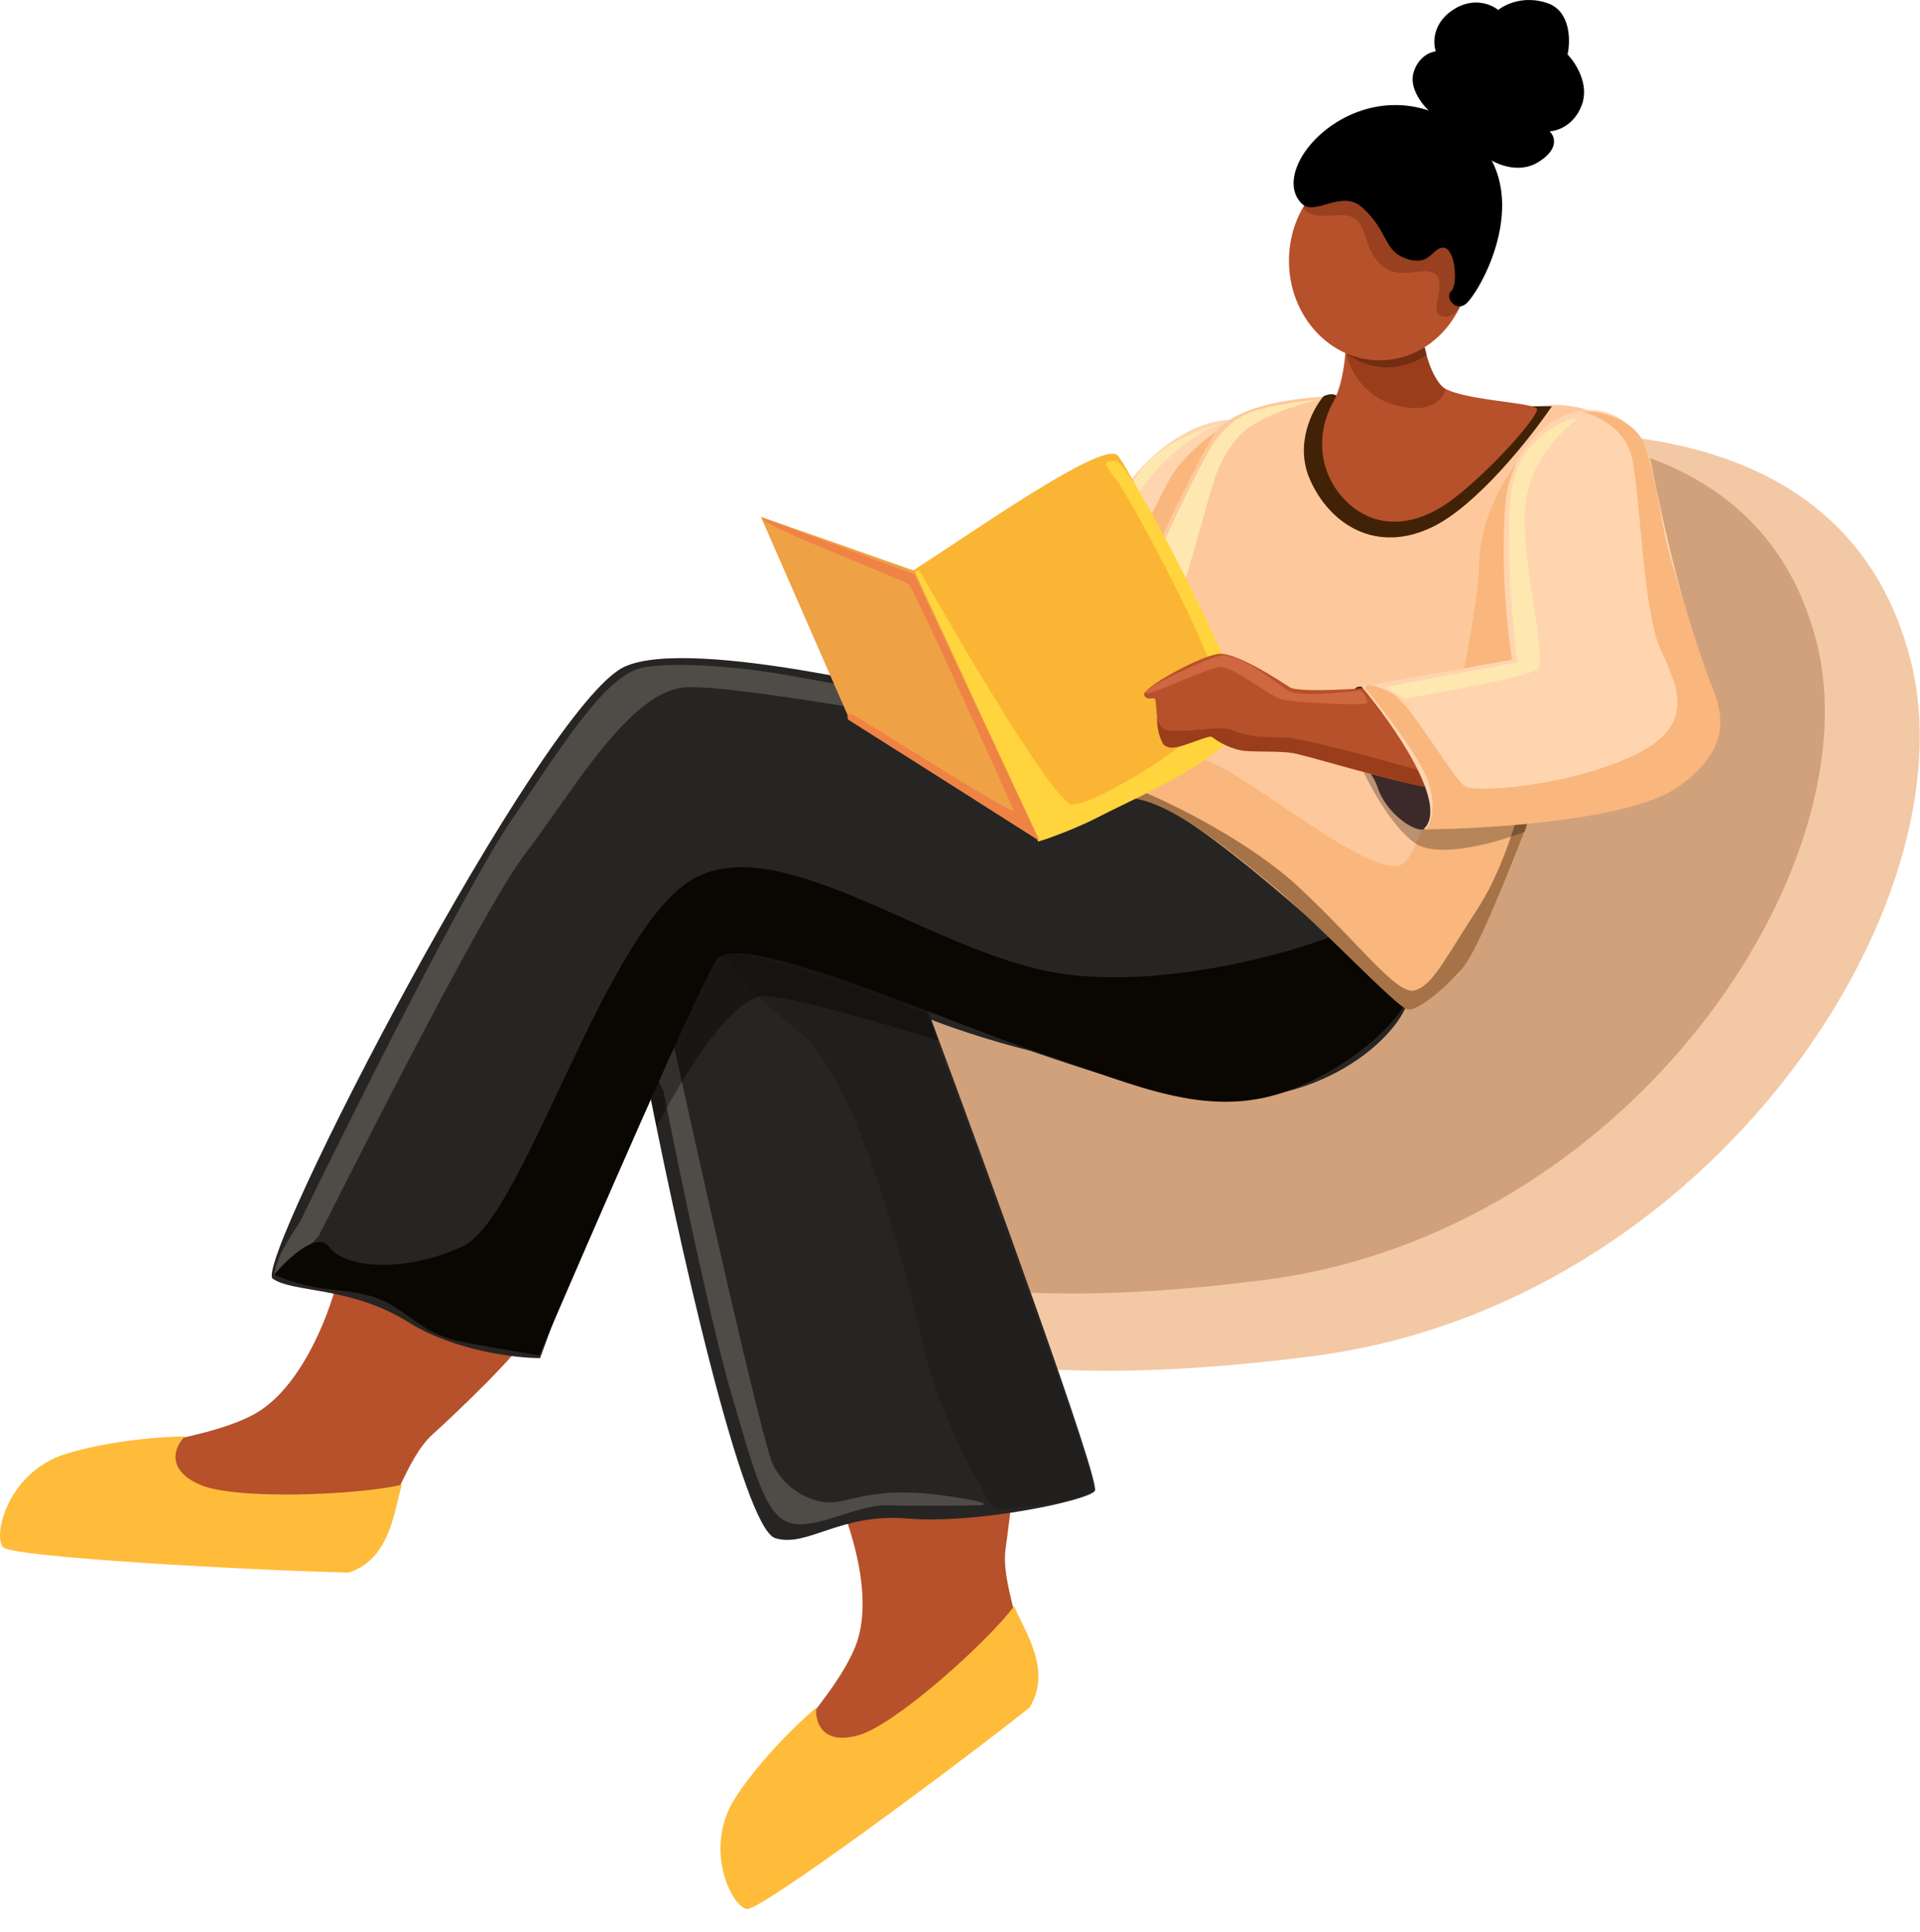
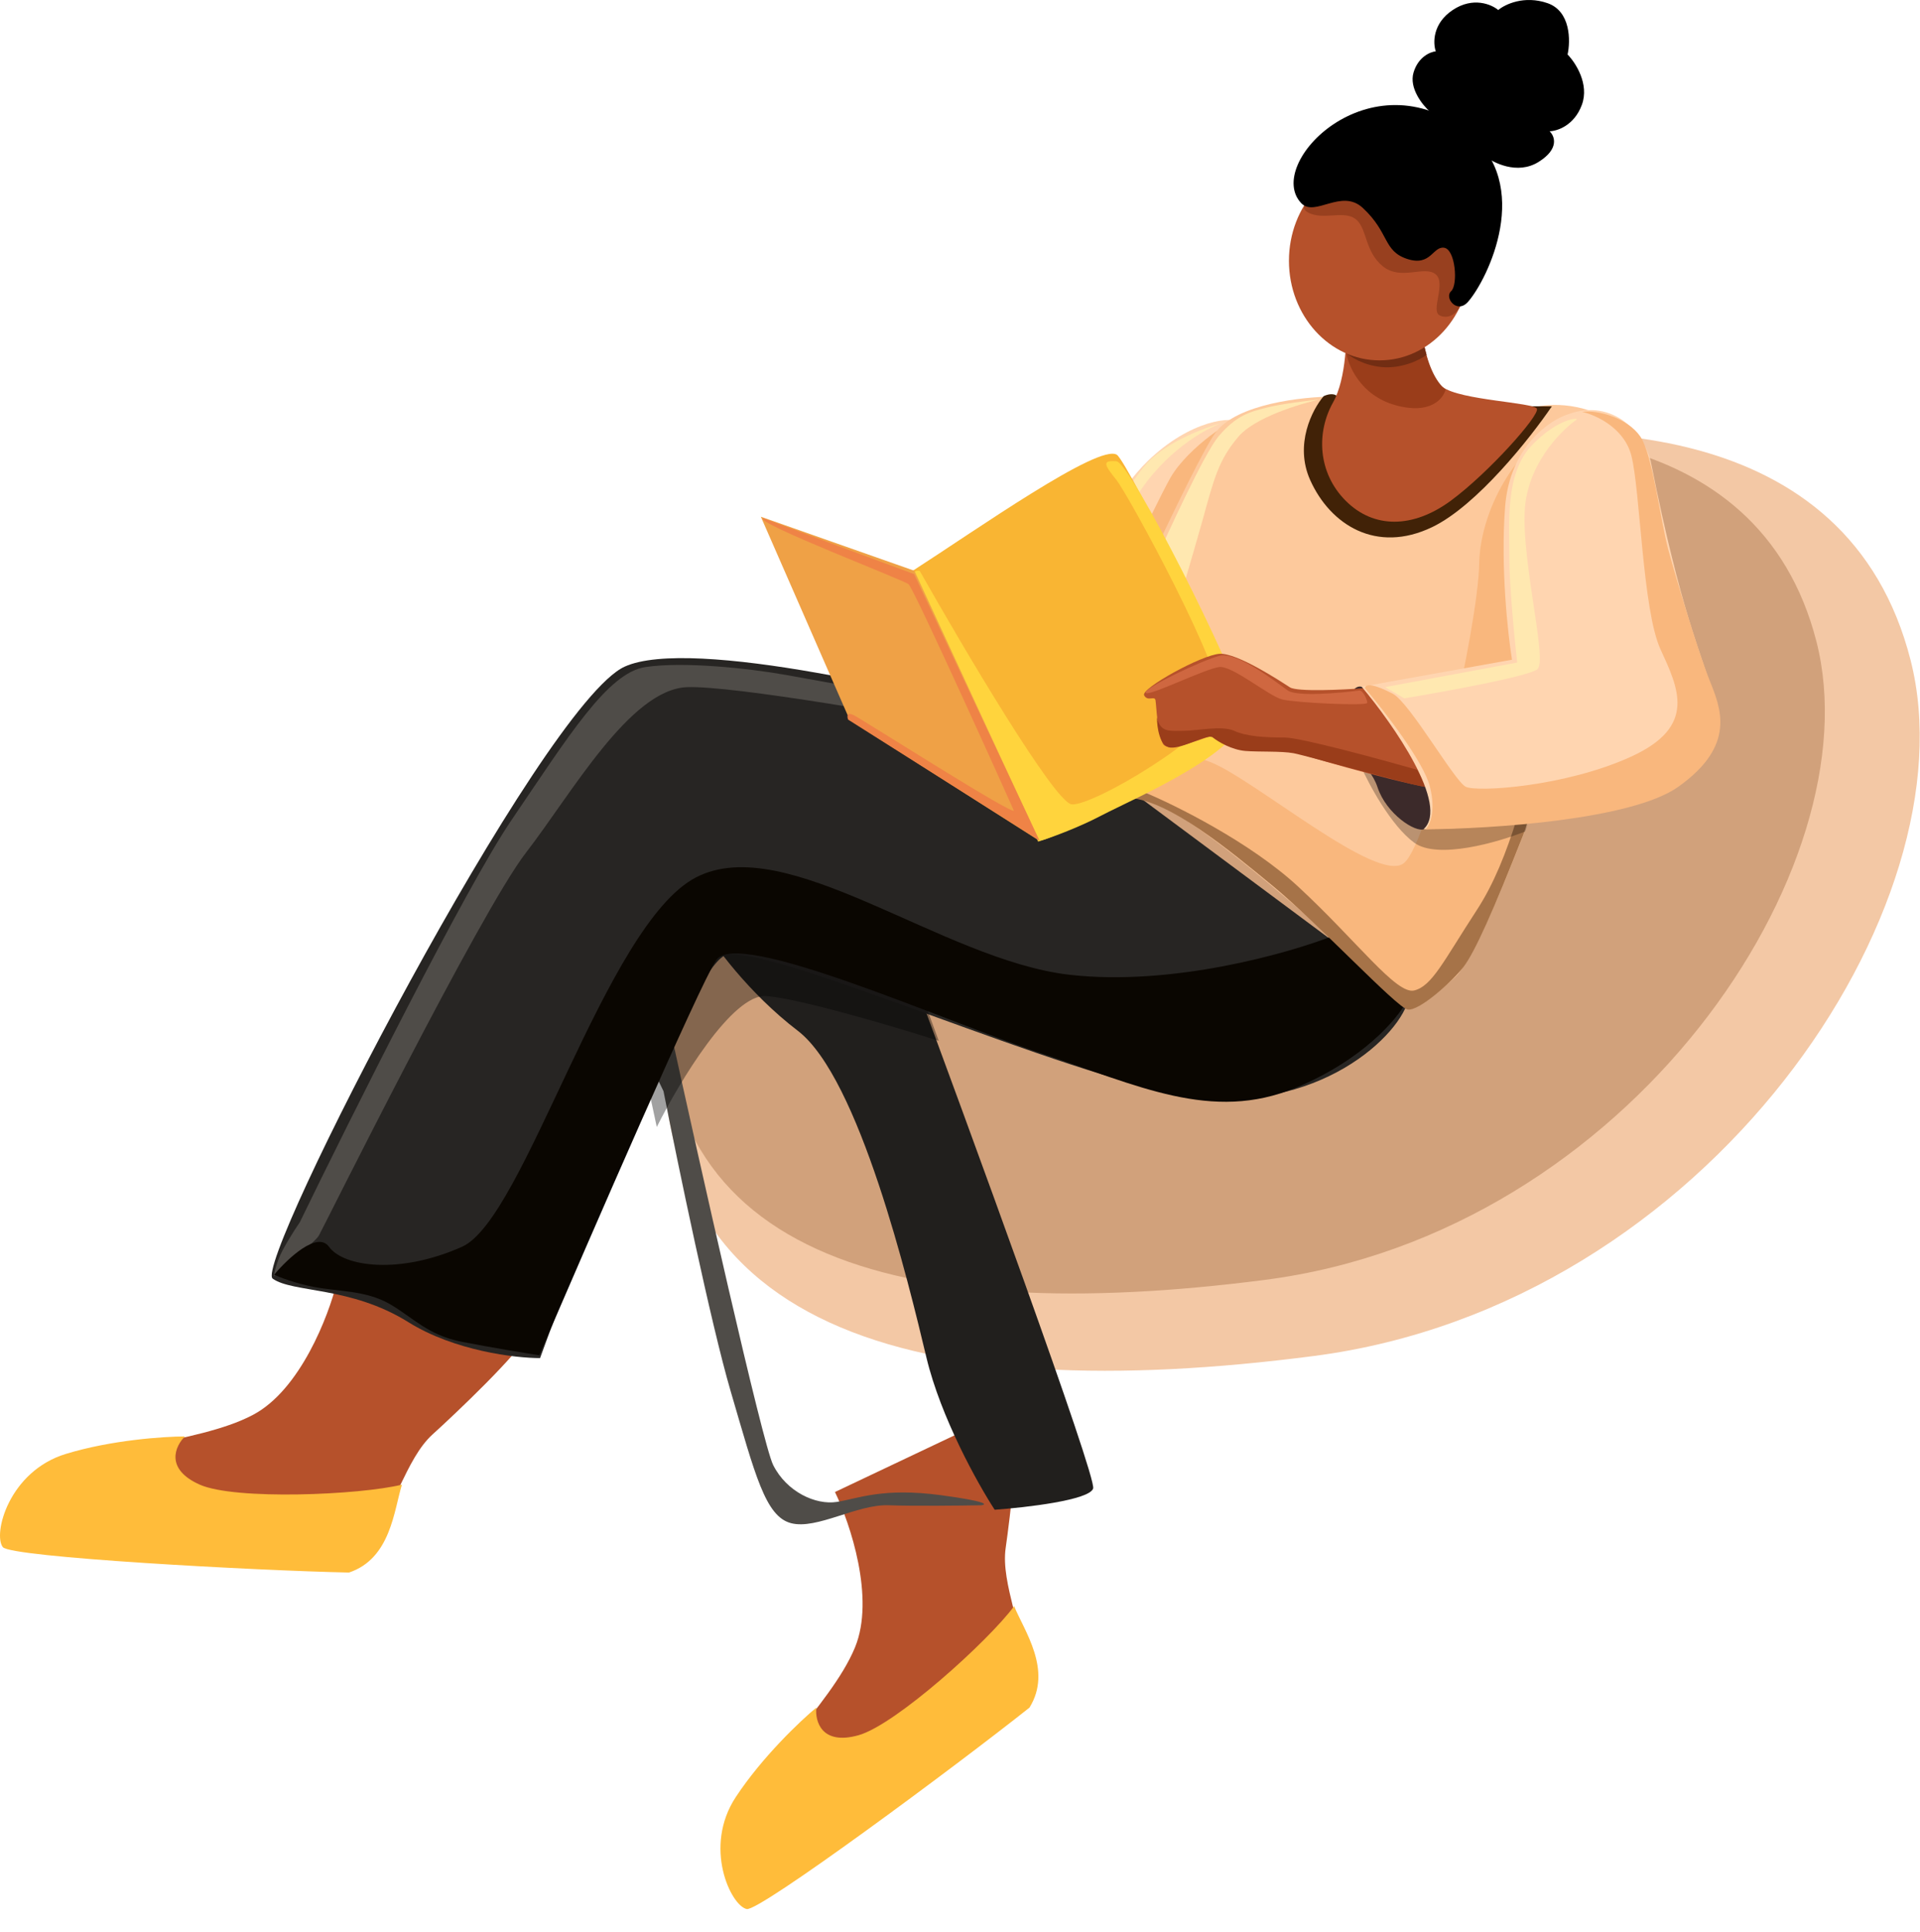
<svg xmlns="http://www.w3.org/2000/svg" width="858" height="863" viewBox="0 0 858 863" fill="none">
  <path d="M297.663 447.072C309.585 328.038 519.787 232.833 623.398 200.11C703.826 185.444 825.888 185.444 853.801 294.968C881.714 404.492 763.674 582.854 587.205 605.8C410.736 628.745 282.76 595.864 297.663 447.072Z" fill="#F3C8A5" />
  <path d="M297.571 426.14C308.593 316.899 502.918 229.527 598.703 199.496C673.057 186.036 785.899 186.036 811.704 286.55C837.509 387.063 728.384 550.75 565.244 571.808C402.103 592.866 283.794 562.69 297.571 426.14Z" fill="#D1A17B" />
  <path d="M113.15 632.057C134.156 620.892 146.82 587.979 150.526 572.919L236.868 594.918C232.374 604.302 203.183 631.915 193.342 640.81C181.042 651.928 176.547 675.346 163.537 688.12C150.526 700.894 111.021 688.83 82.635 686.228C54.248 683.626 22.314 683.153 31.776 663.755C41.238 644.358 86.893 646.014 113.15 632.057Z" fill="#B6512B" />
  <path d="M89.259 663.282C73.552 656.28 78.299 646.014 82.635 641.756C73.41 641.756 49.849 643.317 29.411 649.562C3.863 657.368 -3.234 685.518 1.261 691.196C4.857 695.737 114.018 701.683 155.967 702.55C174.702 696.305 176.074 674.479 179.622 663.282C160.698 667.934 104.966 670.284 89.259 663.282Z" fill="#FFBC3A" />
  <path d="M382.091 735.96C391.138 713.959 379.884 680.538 373.126 666.578L453.64 628.414C456.167 638.507 451.316 678.395 449.416 691.523C447.041 707.933 458.526 728.831 456.661 746.968C454.796 765.106 416.682 781.028 393.167 797.14C369.652 813.252 344.764 833.268 339.67 812.296C334.576 791.323 370.782 763.462 382.091 735.96Z" fill="#B6512B" />
  <path d="M383.624 775.248C367.062 779.881 364.165 768.947 364.787 762.901C357.684 768.789 340.541 785.027 328.791 802.878C314.104 825.192 326.604 851.393 333.688 852.896C339.354 854.098 427.192 789.011 460.041 762.909C470.48 746.145 457.608 728.465 453.194 717.58C441.593 733.239 400.185 770.615 383.624 775.248Z" fill="#FFBC3A" />
-   <path d="M286.071 466.706C272.067 393.28 286.387 334.551 295.297 314.365C304.522 298.28 457.573 323.354 489.271 330.451C514.63 336.128 593.197 406.779 629.311 441.395C592.598 504.223 471.924 477.035 416.176 455.588C441.724 524.267 492.11 662.525 489.271 666.121C485.723 670.615 435.573 681.024 405.531 678.422C375.489 675.819 360.586 691.669 346.393 687.174C332.199 682.68 303.576 558.489 286.071 466.706Z" fill="#272523" />
  <path d="M326.5 621.5C317.7 591.5 302.833 519.667 296.5 487.5L289.5 473L299 457.5C312.5 519.167 340.7 644.9 345.5 654.5C351.5 666.5 364.5 672.5 374 671C383.5 669.5 394.5 664.5 420.5 668C441.3 670.8 441.167 672.167 438.5 672.5C429.333 672.667 408.2 672.9 397 672.5C383 672 365 683.5 353.5 680.5C342 677.5 337.5 659 326.5 621.5Z" fill="#4F4C48" />
  <path d="M356.5 460.5C334.5 443.7 318.667 421.833 313.5 413C328.3 404.2 380.333 418.667 404.5 427C433.167 504.167 490.1 659.8 488.5 665C486.9 670.2 458.5 673.5 444.5 674.5C437 663 420.4 633.3 414 606.5C406 573 384 481.5 356.5 460.5Z" fill="#211F1D" />
  <path d="M631.676 32.393C629.594 39.395 635.698 46.981 639.009 49.898L662.901 69.296C667.159 72.765 678.041 78.237 687.503 72.371C696.965 66.504 694.757 60.78 692.47 58.651C695.861 58.572 703.494 56.096 706.9 46.823C710.307 37.55 704.062 27.978 700.513 24.351C701.854 18.2 701.933 5 691.524 1.405C681.116 -2.191 672.521 1.957 669.525 4.48C666.528 1.957 658.265 -1.576 649.181 4.48C640.097 10.536 640.35 19.304 641.611 22.931C639.167 23.168 633.758 25.391 631.676 32.393Z" fill="black" />
  <path d="M279.185 297.812C308.896 284.375 416.307 309.876 466.299 324.306L629.547 445.653C626.787 462.054 588.623 498.641 530.195 489.415C475.224 480.736 349 423.5 325 426.5C311.656 428.168 265.622 539.727 241.336 606.751C230.297 606.751 203.062 603.534 182.434 590.665C156.65 574.58 130.866 577.655 121.877 571.268C112.888 564.881 242.046 314.607 279.185 297.812Z" fill="#272523" />
  <path d="M228.5 366.5C208.1 396.5 157 498.667 134 546C131.5 549.667 126.1 558.1 124.5 562.5C122.5 568 122 571.5 123 569.5C124 567.5 140.5 555.5 142.5 552C144.5 548.5 214.5 407.5 235 381C255.5 354.5 281.5 308 307 307C327.4 306.2 407.833 320.333 445.5 327.5L438.5 317.5C415 313.167 364.6 303.9 351 301.5C334 298.5 305.5 295.5 288.5 298C271.5 300.5 254 329 228.5 366.5Z" fill="#4F4C48" />
  <path d="M293.5 503.5L290.5 489.5C297.667 466.833 315.2 420.6 328 417C340.8 413.4 388.333 431.167 410.5 440.5L419.5 465C400.167 458.833 357.7 446.2 342.5 445C327.3 443.8 303.5 483.5 293.5 503.5Z" fill="black" fill-opacity="0.37" />
  <path d="M140.5 575C132.1 573.4 125 570.667 122.5 569.5C128.5 562.333 141.8 549.8 147 557C153.5 566 178.5 569.5 206.5 557C234.5 544.5 270.5 413 311 392C351.5 371 421 429 478 435.5C523.6 440.7 575.667 426 596 418L628.5 447.5C624.5 455.167 609 473.6 579 486C541.5 501.5 508.5 485 465 470.5C421.5 456 329.5 414.5 320 429C312.4 440.6 264.167 551.5 241 605.5C234.667 604.5 218.9 601.9 206.5 599.5C191 596.5 184.5 588.5 174 582.5C163.5 576.5 151 577 140.5 575Z" fill="#0A0601" />
  <path d="M512.809 206.062C532.111 187.327 551.152 185.779 554.542 188.854C533.962 238.688 483.571 341.323 476.379 341.134C467.39 340.897 447.047 325.285 447.52 317.952C447.993 310.619 488.68 229.481 512.809 206.062Z" fill="#FFD5B0" />
  <path d="M512.5 207C503.7 216.6 485.167 249.667 477 265L469.5 278L475 279C480.667 268.667 495.1 242.9 507.5 222.5C519.9 202.1 538.333 191.667 546 189C538.5 191 521.3 197.4 512.5 207Z" fill="#FFE8B0" />
  <path d="M523 213.5C516.6 224.7 481.667 297.833 465 333C471 337 481.167 337.333 485.5 337C506.667 289.167 549.4 192.7 551 189.5C553 185.5 531 199.5 523 213.5Z" fill="#F9B77D" />
  <path d="M598.795 315.548C599.174 307.411 605.892 306.48 609.204 307.032C618.508 318.623 637.59 343.935 639.483 352.451C641.848 363.095 639.01 369.246 637.117 370.192C635.225 371.138 632.386 370.665 625.289 366.407C618.193 362.149 598.322 325.72 598.795 315.548Z" fill="#352B2B" />
  <path d="M618.192 230.389C589.616 230.01 591.619 194.748 596.192 177.164C582.472 177.164 552.667 180.381 543.204 193.25C533.742 206.118 492.582 296.387 473.185 339.913C477.048 343.304 490.311 351.552 512.452 357.418C534.594 363.285 599.425 421.997 629.074 450.62C630.02 451.567 635.602 450.053 650.363 436.427C668.815 419.395 743.566 209.809 726.534 193.25C712.908 180.003 694.52 180.003 687.029 181.659C675.99 198.06 646.768 230.767 618.192 230.389Z" fill="#FDC99C" />
  <path d="M566.5 182C558.5 184 552.5 185.5 544.5 195C538.274 202.393 521.766 238.143 513.661 256.5L506 283.5L520.5 290C524.5 276.667 533.5 246.4 537.5 232C542.5 214 544.5 205.5 553.5 195C560.7 186.6 580.5 180.5 589.5 178.5C584.5 179 572.9 180.4 566.5 182Z" fill="#FFE8B0" />
  <path d="M575 395.5C555.4 376.7 524.5 360 511.5 354C498 340.5 521 332.5 541 340.5C561 348.5 616 395.5 627.5 385.5C639 375.5 660.5 279.5 661 252C661.5 224.5 682 195.5 695 194.5C708 193.5 699 309 692 332.5C685 356 665 408.5 656.5 422.5C649.7 433.7 637 443.833 631.5 447.5C620.833 438 594.6 414.3 575 395.5Z" fill="#F9B77D" />
  <path d="M580 396C558.8 376.4 525.5 359.833 511.5 354C503.5 354 503.834 355.667 505 356.5C522.934 357.994 548.807 379.341 568.777 395.816L569 396C589 412.5 624 450 629 451C634 452 649 438.5 654 432C659 425.5 667.5 406.5 680.5 373.5C693.5 340.5 706.5 200 702 198C697.5 196 700.5 275.5 691.5 313C682.5 350.5 675 383.5 660 406.5C645 429.5 640 440.5 632 442.5C624 444.5 606.5 420.5 580 396Z" fill="#A67348" />
  <path d="M597.5 212C592.3 200.8 595.334 184 597.5 177C595.901 175.4 592.834 176.333 591.5 177C586.5 182.833 578.3 198.5 585.5 214.5C594.5 234.5 615 247.5 640 235.5C660 225.9 684 195.5 693.5 181.5H682C682 183.5 680.7 188.9 675.5 194.5C669 201.5 642.5 226 630.5 227C618.5 228 604 226 597.5 212Z" fill="#412207" />
  <path d="M464.5 375.5C463 375 425.26 293.837 407.896 254.99C436.124 236.829 491.163 197.981 499.109 203.185C503.978 206.374 555.564 310.402 557.601 321.182C559.639 331.962 468.255 376.752 464.5 375.5Z" fill="#F9B533" />
  <path d="M463.92 376L408 256.511C408.399 254.944 410.164 254.879 410.996 255.042C430.468 289.485 471.309 358.566 478.898 359.35C488.384 360.329 543.305 327.519 545.302 313.807C547.3 300.095 504.361 221.252 498.869 214.396C493.377 207.54 492.379 205.581 498.869 206.071C505.36 206.561 551.793 299.116 555.787 316.745C559.782 334.375 506.358 356.901 492.379 364.247C481.195 370.124 468.746 374.531 463.92 376Z" fill="#FFD43D" />
  <path d="M464.433 375.633L408.606 254.991L340.006 230.862L379.747 321.699L464.433 375.633Z" fill="#EFA146" />
  <path d="M632 376.5C621.6 368.9 611.667 350.333 608 342L675 320C678.167 325 684.5 338 684.5 350C684.5 362 682.5 369.333 681.5 371.5C669.333 376.333 642.4 384.1 632 376.5Z" fill="#0D0600" fill-opacity="0.28" />
  <path d="M408.5 256.5L341 231.5C337 233.5 403.5 259 406 261C408.5 263 451.5 358.5 453 362C454.5 365.5 385.5 321.5 381.5 319.5C378.3 317.9 378.5 320.167 379 321.5L464.5 375.5L408.5 256.5Z" fill="#EF8346" />
  <path d="M601.634 322.645C601.634 308.641 606.049 306.244 608.257 306.796C613.225 306.796 640.192 347.01 642.084 356.472C643.977 365.934 640.192 368.773 636.407 370.429C632.622 372.084 619.612 363.805 615.59 351.741C611.569 339.677 601.634 340.15 601.634 322.645Z" fill="#3C2A2A" />
  <path d="M576.457 307.087C579.657 309.14 599.871 308.19 609.578 307.459C617.395 309.2 631.605 330.041 636.814 337.203C639.713 341.189 647.813 353.152 641.764 352.052C635.439 352.602 587.436 339.093 582.369 337.203C577.301 335.313 565.63 335.508 558.445 335.278C551.261 335.049 543.647 329.808 541.947 328.973C540.247 328.137 522.423 337.203 519.673 332.254C517.171 327.75 516.75 314.956 516.358 312.813C515.966 310.67 512.816 313.623 511.274 310.615C509.732 307.607 537.051 292.525 545.027 292.093C553.003 291.661 572.456 304.521 576.457 307.087Z" fill="#B6512B" />
  <path d="M575.5 308.5C579.5 311.3 598.5 309.667 607.5 308.5C608.999 308.313 611 312.5 611 314C611 315.5 579 314 573 312.5C567 311 551 297.5 545 298C538.999 298.5 513 311.5 512 309.5C511 307.5 537 295 545 293C553 291 570.5 305 575.5 308.5Z" fill="#CF6740" />
  <path d="M523 334C518.2 333.6 517 324.833 517 320.5C518.5 327.5 523 326.5 529 326.5C535 326.5 546 324 551.5 326.5C557 329 565 329.5 574 329.5C581.2 329.5 616.667 339.167 633.5 344C634.667 346.167 637 350.7 637 351.5C637 352.5 583.5 337.5 578 336.5C572.5 335.5 562.5 336 556.5 335.5C550.5 335 544.5 331.5 542 329.5C539.5 327.5 529 334.5 523 334Z" fill="#9A3D1A" />
  <path d="M672.6 226.368C674.682 199.685 692.392 187.652 700.987 184.971C720.857 177.875 735.152 193.521 737.889 207.207C751.136 273.442 760.362 292.13 764.383 306.796C768.404 321.463 774.082 336.602 746.405 352.924C724.264 365.982 663.69 370.035 636.171 370.429C647.904 359.832 622.609 323.592 608.494 306.796L675.675 294.732C673.783 283.062 670.518 253.051 672.6 226.368Z" fill="#FFD5B0" />
  <path d="M678 296L621.5 306.5L619 307L627.5 312C645.667 309 683 302.2 687 299C692 295 678 244 682 222.5C686 201 703 188.5 704.5 187.5C706 186.5 696.5 186.5 684.5 199C672.5 211.5 674.5 234 674.5 249.5C674.5 261.9 676.833 285.667 678 296Z" fill="#FFE8B0" />
  <path d="M639 351.5C636.2 340.3 618.5 317.5 610 307.5C610 305 615 306 622.5 310C630 314 650 349 655 351.5C660 354 699.5 351.5 729 338C758.5 324.5 750 307.5 742 290C734 272.5 733 219 729 203.5C725.8 191.1 713 185.333 707 184C714.5 183 727.5 187 733 195C738.5 203 742 232.5 745.5 245.5C749 258.5 759 291.5 764 304C769 316.5 776 333 750 351.5C729.2 366.3 666 370.333 637 370.5C638.833 368.833 641.8 362.7 639 351.5Z" fill="#F9B77D" />
  <path d="M595.721 179.766C601.776 168.979 602.029 149.251 601.398 140.735H633.569C634.673 149.487 638.442 168.175 644.687 172.906C652.494 178.82 685.375 179.766 686.794 182.605C688.213 185.444 665.031 211.464 648.236 223.765C631.44 236.066 613.935 236.303 601.398 223.765C588.861 211.228 588.151 193.25 595.721 179.766Z" fill="#B6512B" />
  <path d="M623.5 181C607.9 176.6 602.333 163.167 601.5 157L636.5 154.5C638.9 166.5 643.5 172.333 646 174C645 178.167 639.1 185.4 623.5 181Z" fill="#9A3D1A" />
  <path d="M617.5 164C609.1 163.2 603.333 159.333 601.5 157.5C605.5 158.833 615.3 161 622.5 159C629.7 157 634.5 154.167 636 153L637.5 158.5C634.5 161 625.9 164.8 617.5 164Z" fill="#722D13" />
  <ellipse cx="40.5" cy="44.5" rx="40.5" ry="44.5" transform="matrix(-1 0 0 1 657 72)" fill="#B6512B" />
  <path d="M587.5 96C582.3 94.8 582.334 92.5 583 91.5C585.001 88 602 85.5 610 88C618 90.5 624 103.5 630 108.5C636 113.5 642.5 103.5 650 108.5C657.5 113.5 654 132 653 135.5C652 139 648 143 643.5 141C639 139 646.5 126.5 641.5 122.5C636.5 118.5 626 125.5 618 119C610 112.5 611 103 606.5 98.5C602 94 594 97.5 587.5 96Z" fill="#98401F" />
  <path d="M609.036 92.921C599.488 84.014 587.607 97.146 581.514 90.789C564.713 73.259 612.5 24.362 656.041 59.124C685.374 82.543 664.913 124.681 656.041 134.821C651.073 140.498 645.298 132.949 648.464 130.106C651.63 127.264 650.44 111.398 645.326 110.687C640.211 109.976 639.48 119.215 628.764 115.662C618.047 112.108 620.97 104.054 609.036 92.921Z" fill="black" />
</svg>